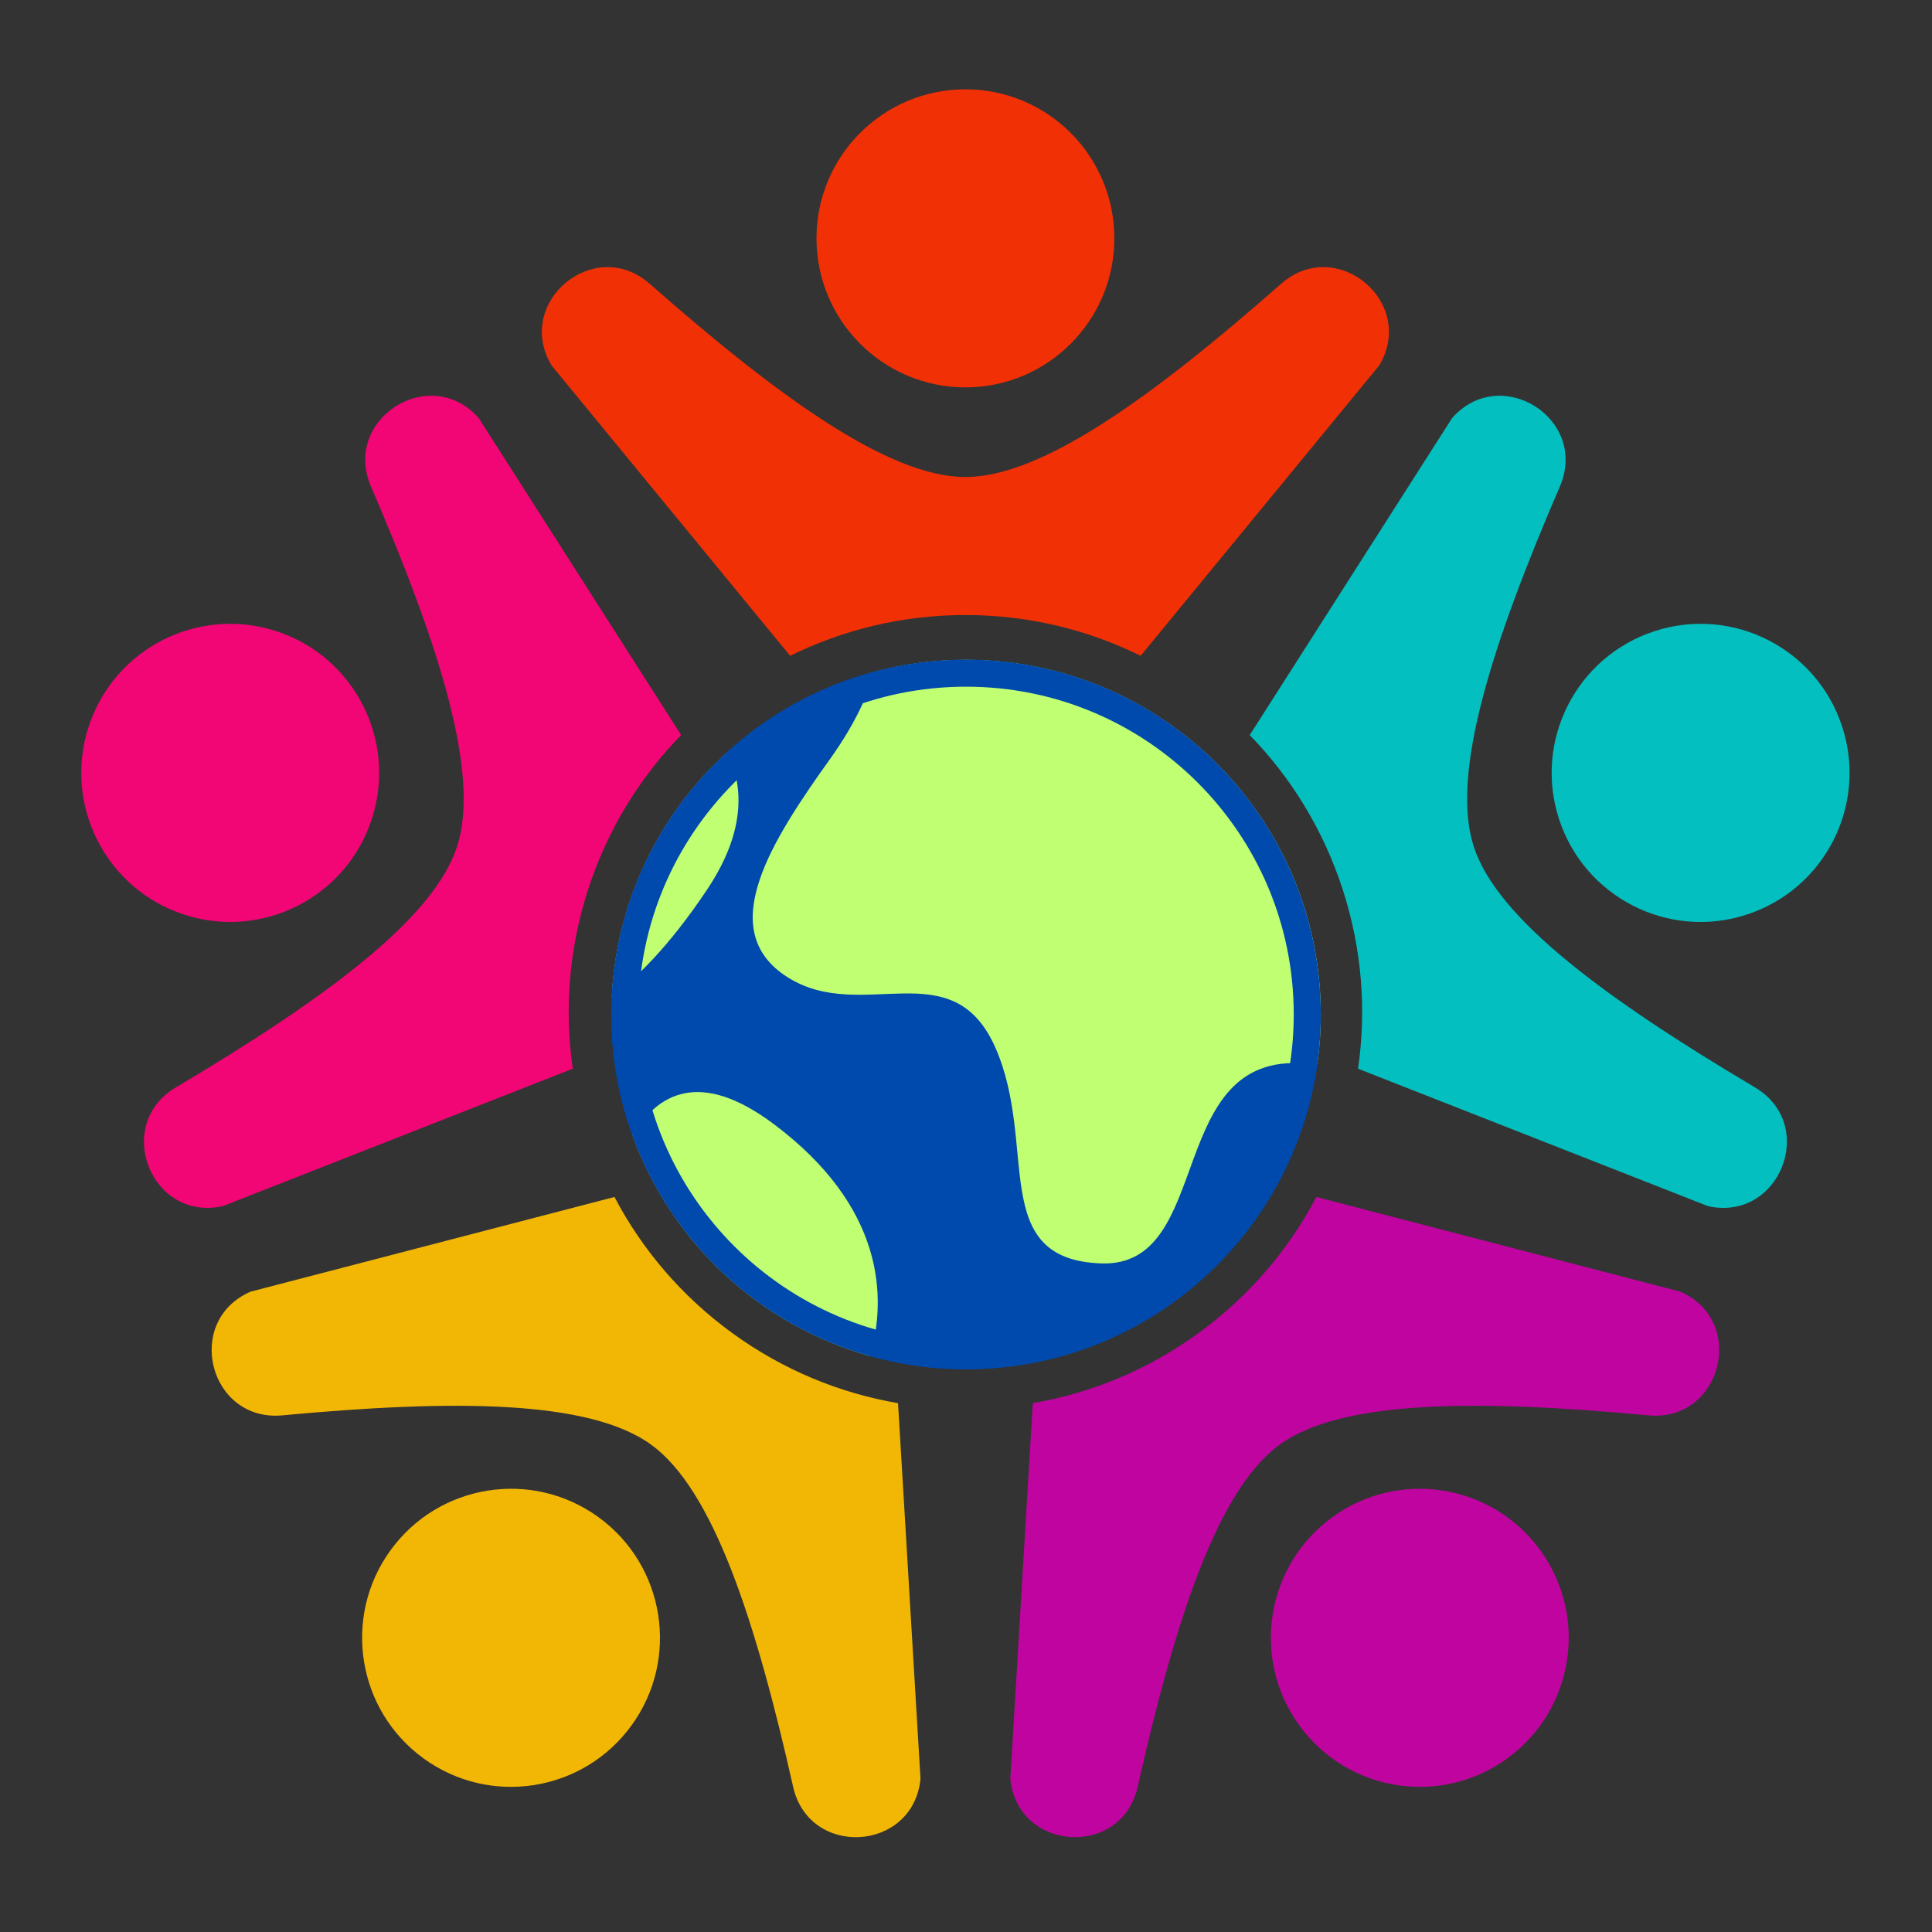
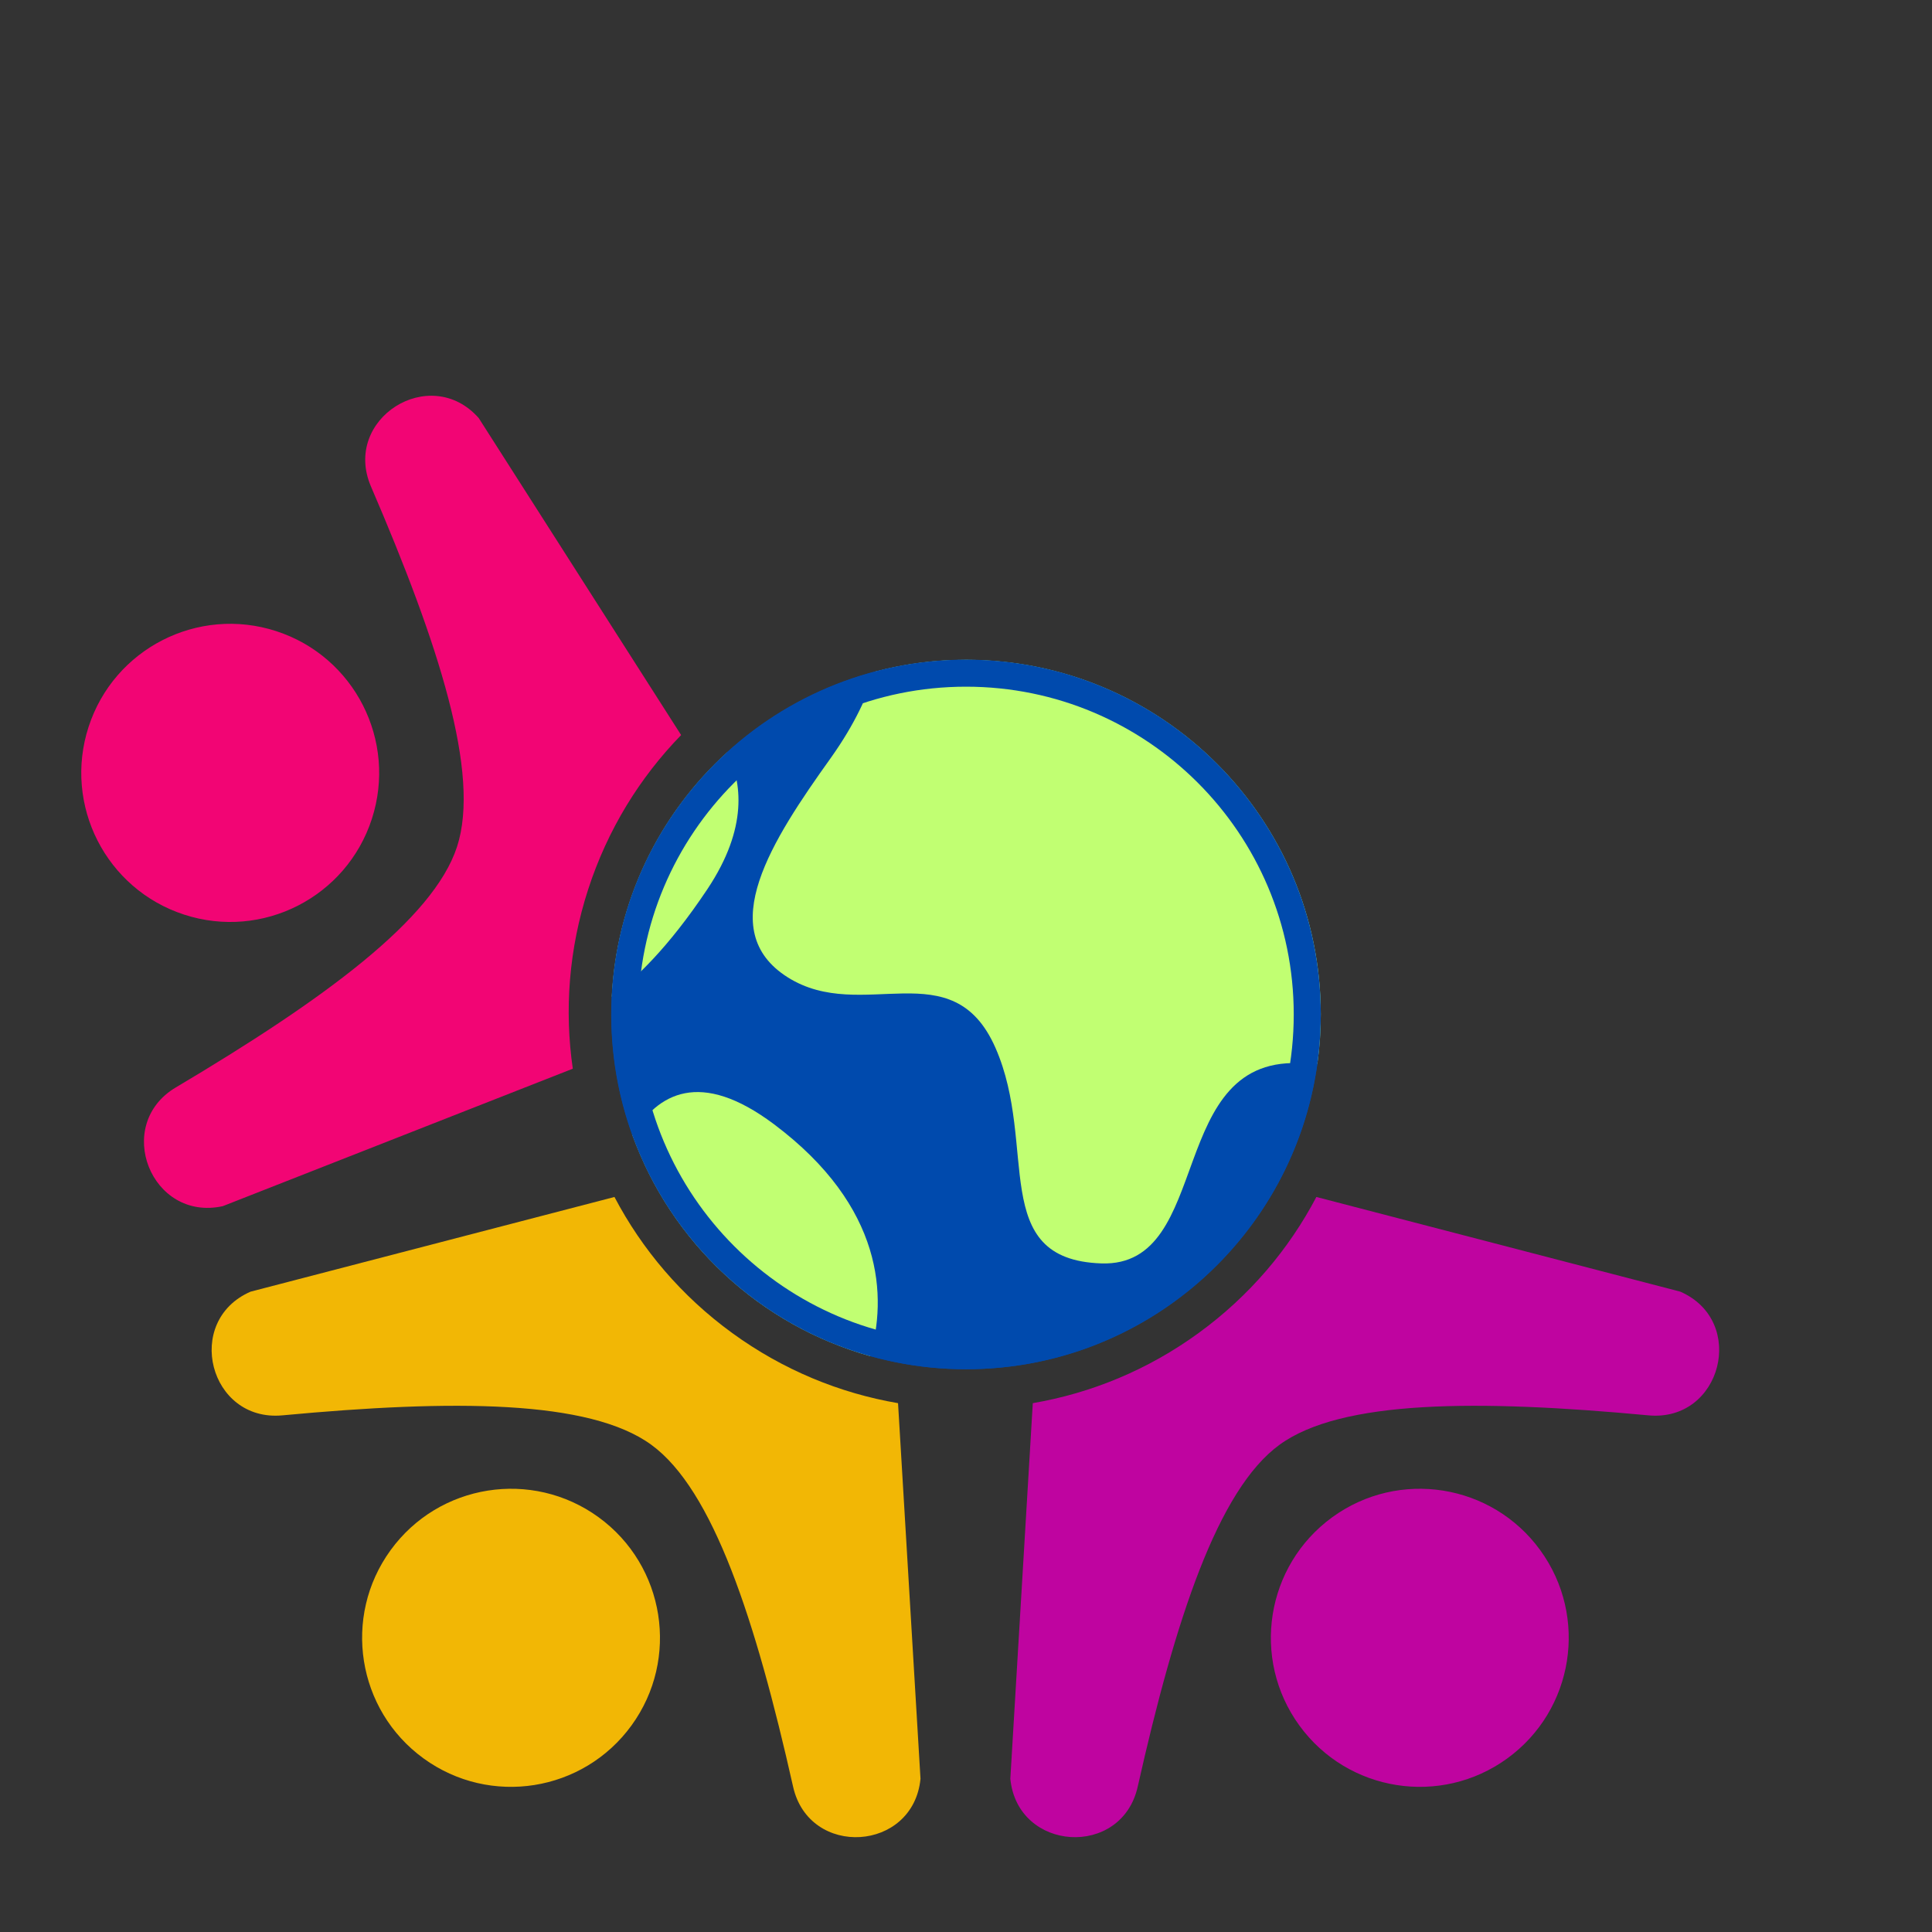
<svg xmlns="http://www.w3.org/2000/svg" width="500" zoomAndPan="magnify" viewBox="0 0 375 375" height="500" preserveAspectRatio="xMidYMid meet" version="1.2">
  <rect x="0" y="0" width="375" height="375" fill="#333333" stroke="none" />
  <defs>
    <clipPath id="0aac1bff9f">
      <path d="M 105 17.27 L 270 17.27 L 270 128 L 105 128 Z M 105 17.27 " />
    </clipPath>
    <clipPath id="521e13a1e7">
      <path d="M 118.633 128.035 L 256.633 128.035 L 256.633 266 L 118.633 266 Z M 118.633 128.035 " />
    </clipPath>
    <clipPath id="49162b6a07">
      <path d="M 146 128.035 L 256.633 128.035 L 256.633 246 L 146 246 Z M 146 128.035 " />
    </clipPath>
    <clipPath id="72e71a988c">
      <path d="M 118.633 145 L 144 145 L 144 194 L 118.633 194 Z M 118.633 145 " />
    </clipPath>
    <clipPath id="7f00cfb7e4">
      <path d="M 118.633 128.035 L 256.363 128.035 L 256.363 265.766 L 118.633 265.766 Z M 118.633 128.035 " />
    </clipPath>
    <clipPath id="755c2acc6f">
      <path d="M 187.5 128.035 C 149.465 128.035 118.633 158.867 118.633 196.902 C 118.633 234.934 149.465 265.766 187.5 265.766 C 225.531 265.766 256.363 234.934 256.363 196.902 C 256.363 158.867 225.531 128.035 187.5 128.035 Z M 187.5 128.035 " />
    </clipPath>
  </defs>
  <g id="7f2f079e10">
    <g clip-rule="nonzero" clip-path="url(#0aac1bff9f)">
-       <path style=" stroke:none;fill-rule:nonzero;fill:#f23005;fill-opacity:1;" d="M 158.48 46.262 C 158.48 30.285 171.422 17.336 187.387 17.336 C 203.355 17.336 216.293 30.285 216.293 46.262 C 216.293 62.238 203.352 75.188 187.387 75.188 C 171.426 75.188 158.48 62.238 158.48 46.262 Z M 248.66 55.086 C 223.648 77.094 202.211 92.59 187.387 92.59 C 172.559 92.59 151.125 77.094 126.113 55.086 C 115.414 45.672 99.801 58.582 107.016 70.879 L 153.363 127.293 C 163.621 122.227 175.168 119.375 187.383 119.375 C 199.598 119.375 211.145 122.227 221.402 127.293 L 267.746 70.879 C 274.969 58.582 259.359 45.672 248.66 55.086 Z M 248.66 55.086 " />
-     </g>
-     <path style=" stroke:none;fill-rule:nonzero;fill:#04bfbf;fill-opacity:1;" d="M 321.156 122.504 C 336.34 117.566 352.645 125.887 357.578 141.078 C 362.512 156.273 354.203 172.594 339.02 177.531 C 323.836 182.469 307.531 174.148 302.598 158.957 C 297.664 143.762 305.973 127.441 321.156 122.504 Z M 340.637 211.062 C 311.992 194.059 290.645 178.449 286.059 164.336 C 281.48 150.227 289.582 125.035 302.77 94.43 C 308.41 81.336 291.312 70.469 281.859 81.137 L 242.57 142.68 C 250.555 150.879 256.832 160.988 260.609 172.613 C 264.383 184.238 265.238 196.109 263.598 207.438 L 331.531 234.117 C 345.445 237.184 352.895 218.336 340.637 211.062 Z M 340.637 211.062 " />
+       </g>
    <path style=" stroke:none;fill-rule:nonzero;fill:#bf04a0;fill-opacity:1;" d="M 298.965 300.895 C 308.352 313.82 305.488 331.91 292.574 341.301 C 279.656 350.691 261.578 347.828 252.195 334.902 C 242.812 321.977 245.676 303.887 258.59 294.496 C 271.504 285.105 289.582 287.969 298.965 300.895 Z M 220.828 346.805 C 228.137 314.285 236.375 289.141 248.367 280.418 C 260.363 271.695 286.809 271.625 319.969 274.719 C 334.152 276.043 339.195 256.41 326.137 250.707 L 255.508 232.332 C 250.184 242.465 242.516 251.562 232.637 258.746 C 222.758 265.934 211.742 270.418 200.465 272.352 L 196.105 345.254 C 197.492 359.449 217.703 360.715 220.828 346.805 Z M 220.828 346.805 " />
    <path style=" stroke:none;fill-rule:nonzero;fill:#f2b705;fill-opacity:1;" d="M 122.578 334.902 C 113.195 347.828 95.117 350.695 82.203 341.301 C 69.289 331.91 66.422 313.82 75.809 300.895 C 85.195 287.969 103.27 285.105 116.188 294.496 C 129.098 303.887 131.965 321.977 122.578 334.902 Z M 54.805 274.719 C 87.965 271.625 114.406 271.695 126.402 280.418 C 138.395 289.141 146.633 314.285 153.941 346.805 C 157.07 360.715 177.281 359.449 178.668 345.258 L 174.309 272.355 C 163.031 270.418 152.016 265.934 142.137 258.75 C 132.254 251.566 124.59 242.469 119.266 232.332 L 48.637 250.711 C 35.574 256.41 40.617 276.043 54.805 274.719 Z M 54.805 274.719 " />
    <path style=" stroke:none;fill-rule:nonzero;fill:#f20574;fill-opacity:1;" d="M 35.754 177.531 C 20.57 172.594 12.262 156.273 17.195 141.078 C 22.129 125.887 38.434 117.566 53.617 122.504 C 68.801 127.441 77.109 143.762 72.176 158.957 C 67.242 174.152 50.938 182.469 35.754 177.531 Z M 72.004 94.43 C 85.191 125.035 93.293 150.227 88.715 164.336 C 84.133 178.449 62.781 194.059 34.137 211.062 C 21.883 218.336 29.328 237.184 43.246 234.113 L 111.18 207.434 C 109.535 196.105 110.395 184.234 114.168 172.609 C 117.941 160.984 124.219 150.879 132.207 142.676 L 92.914 81.137 C 83.461 70.469 66.363 81.332 72.004 94.43 Z M 72.004 94.43 " />
    <g clip-rule="nonzero" clip-path="url(#521e13a1e7)">
-       <path style=" stroke:none;fill-rule:nonzero;fill:#004aad;fill-opacity:1;" d="M 256.363 196.918 C 256.367 200.113 256.145 203.293 255.699 206.457 C 251.062 239.969 222.301 265.766 187.516 265.766 C 186.391 265.766 185.262 265.742 184.137 265.688 C 183.012 265.633 181.887 265.551 180.766 265.438 C 179.645 265.328 178.527 265.191 177.41 265.027 C 176.297 264.863 175.188 264.672 174.082 264.453 C 172.977 264.23 171.875 263.984 170.785 263.711 C 169.691 263.438 168.605 263.141 167.527 262.812 C 166.445 262.484 165.379 262.133 164.316 261.754 C 163.254 261.375 162.203 260.969 161.16 260.539 C 160.121 260.105 159.09 259.652 158.07 259.168 C 157.055 258.688 156.047 258.184 155.051 257.652 C 154.059 257.121 153.078 256.566 152.109 255.984 C 151.145 255.406 150.191 254.805 149.254 254.18 C 148.316 253.551 147.398 252.902 146.492 252.23 C 145.586 251.562 144.699 250.867 143.828 250.152 C 142.957 249.438 142.102 248.703 141.266 247.945 C 140.434 247.188 139.617 246.41 138.82 245.613 C 138.023 244.816 137.246 244.004 136.488 243.168 C 135.73 242.332 134.996 241.48 134.281 240.609 C 133.566 239.738 132.875 238.848 132.203 237.941 C 131.531 237.039 130.883 236.117 130.258 235.18 C 129.629 234.242 129.027 233.289 128.449 232.324 C 127.871 231.355 127.316 230.375 126.785 229.383 C 126.254 228.387 125.746 227.383 125.266 226.363 C 124.785 225.344 124.328 224.312 123.895 223.273 C 123.465 222.23 123.059 221.18 122.68 220.117 C 122.301 219.059 121.949 217.988 121.621 216.91 C 121.297 215.832 120.996 214.746 120.723 213.652 C 120.449 212.559 120.203 211.457 119.984 210.352 C 119.766 209.246 119.57 208.137 119.406 207.023 C 119.242 205.906 119.105 204.789 118.996 203.668 C 118.887 202.547 118.805 201.422 118.75 200.297 C 118.695 199.172 118.668 198.047 118.668 196.918 C 118.668 195.762 118.699 194.605 118.758 193.465 C 118.867 191.281 119.078 189.113 119.391 186.953 C 119.707 184.793 120.125 182.652 120.641 180.531 C 121.16 178.41 121.777 176.32 122.496 174.258 C 123.215 172.195 124.027 170.172 124.938 168.188 C 125.848 166.203 126.848 164.266 127.941 162.379 C 129.039 160.488 130.219 158.656 131.488 156.879 C 132.758 155.105 134.105 153.391 135.539 151.742 C 136.973 150.098 138.477 148.52 140.059 147.016 C 141.641 145.512 143.293 144.086 145.008 142.738 C 146.727 141.391 148.504 140.129 150.344 138.949 C 152.18 137.77 154.07 136.684 156.012 135.684 C 157.953 134.688 159.938 133.781 161.965 132.973 C 163.992 132.164 166.051 131.453 168.148 130.84 C 170.242 130.227 172.363 129.715 174.508 129.301 C 176.648 128.891 178.809 128.582 180.98 128.375 C 183.156 128.172 185.332 128.066 187.516 128.07 C 225.539 128.07 256.363 158.898 256.363 196.918 Z M 256.363 196.918 " />
+       <path style=" stroke:none;fill-rule:nonzero;fill:#004aad;fill-opacity:1;" d="M 256.363 196.918 C 256.367 200.113 256.145 203.293 255.699 206.457 C 251.062 239.969 222.301 265.766 187.516 265.766 C 186.391 265.766 185.262 265.742 184.137 265.688 C 183.012 265.633 181.887 265.551 180.766 265.438 C 179.645 265.328 178.527 265.191 177.41 265.027 C 176.297 264.863 175.188 264.672 174.082 264.453 C 172.977 264.23 171.875 263.984 170.785 263.711 C 169.691 263.438 168.605 263.141 167.527 262.812 C 166.445 262.484 165.379 262.133 164.316 261.754 C 163.254 261.375 162.203 260.969 161.16 260.539 C 160.121 260.105 159.09 259.652 158.07 259.168 C 157.055 258.688 156.047 258.184 155.051 257.652 C 154.059 257.121 153.078 256.566 152.109 255.984 C 151.145 255.406 150.191 254.805 149.254 254.18 C 148.316 253.551 147.398 252.902 146.492 252.23 C 145.586 251.562 144.699 250.867 143.828 250.152 C 142.957 249.438 142.102 248.703 141.266 247.945 C 140.434 247.188 139.617 246.41 138.82 245.613 C 138.023 244.816 137.246 244.004 136.488 243.168 C 135.73 242.332 134.996 241.48 134.281 240.609 C 133.566 239.738 132.875 238.848 132.203 237.941 C 131.531 237.039 130.883 236.117 130.258 235.18 C 129.629 234.242 129.027 233.289 128.449 232.324 C 127.871 231.355 127.316 230.375 126.785 229.383 C 126.254 228.387 125.746 227.383 125.266 226.363 C 123.465 222.23 123.059 221.18 122.68 220.117 C 122.301 219.059 121.949 217.988 121.621 216.91 C 121.297 215.832 120.996 214.746 120.723 213.652 C 120.449 212.559 120.203 211.457 119.984 210.352 C 119.766 209.246 119.57 208.137 119.406 207.023 C 119.242 205.906 119.105 204.789 118.996 203.668 C 118.887 202.547 118.805 201.422 118.75 200.297 C 118.695 199.172 118.668 198.047 118.668 196.918 C 118.668 195.762 118.699 194.605 118.758 193.465 C 118.867 191.281 119.078 189.113 119.391 186.953 C 119.707 184.793 120.125 182.652 120.641 180.531 C 121.16 178.41 121.777 176.32 122.496 174.258 C 123.215 172.195 124.027 170.172 124.938 168.188 C 125.848 166.203 126.848 164.266 127.941 162.379 C 129.039 160.488 130.219 158.656 131.488 156.879 C 132.758 155.105 134.105 153.391 135.539 151.742 C 136.973 150.098 138.477 148.52 140.059 147.016 C 141.641 145.512 143.293 144.086 145.008 142.738 C 146.727 141.391 148.504 140.129 150.344 138.949 C 152.18 137.77 154.07 136.684 156.012 135.684 C 157.953 134.688 159.938 133.781 161.965 132.973 C 163.992 132.164 166.051 131.453 168.148 130.84 C 170.242 130.227 172.363 129.715 174.508 129.301 C 176.648 128.891 178.809 128.582 180.98 128.375 C 183.156 128.172 185.332 128.066 187.516 128.07 C 225.539 128.07 256.363 158.898 256.363 196.918 Z M 256.363 196.918 " />
    </g>
    <g clip-rule="nonzero" clip-path="url(#49162b6a07)">
      <path style=" stroke:none;fill-rule:nonzero;fill:#c1ff72;fill-opacity:1;" d="M 256.363 196.918 C 256.367 200.113 256.145 203.293 255.699 206.457 C 254.902 206.504 254.109 206.496 253.316 206.43 C 225.945 204.145 235.82 245.988 213.758 245.227 C 191.695 244.465 201.586 222.406 193.219 203.383 C 184.848 184.363 167.352 198.82 152.898 189.699 C 138.441 180.574 149.859 163.062 161.27 147.098 C 165.984 140.477 168.488 134.785 169.824 130.375 C 175.621 128.836 181.52 128.066 187.516 128.07 C 225.539 128.07 256.363 158.898 256.363 196.918 Z M 256.363 196.918 " />
    </g>
    <g clip-rule="nonzero" clip-path="url(#72e71a988c)">
      <path style=" stroke:none;fill-rule:nonzero;fill:#c1ff72;fill-opacity:1;" d="M 118.75 193.465 C 118.973 188.965 119.629 184.531 120.723 180.16 C 121.816 175.789 123.324 171.57 125.25 167.496 C 127.176 163.426 129.477 159.578 132.16 155.961 C 134.84 152.34 137.852 149.02 141.188 145.992 C 143.973 151.766 145.273 160.621 137.309 172.574 C 129.578 184.168 123.301 189.941 118.75 193.465 Z M 118.75 193.465 " />
    </g>
    <path style=" stroke:none;fill-rule:nonzero;fill:#c1ff72;fill-opacity:1;" d="M 168.863 263.211 C 166.238 262.469 163.668 261.574 161.148 260.527 C 158.629 259.484 156.184 258.293 153.805 256.957 C 151.426 255.617 149.137 254.148 146.934 252.539 C 144.73 250.93 142.633 249.199 140.637 247.34 C 138.637 245.484 136.758 243.516 134.992 241.438 C 133.23 239.355 131.594 237.18 130.09 234.906 C 128.582 232.633 127.219 230.277 125.992 227.84 C 124.766 225.406 123.688 222.906 122.758 220.34 C 127.672 212.223 135.871 207.445 150.238 218.219 C 171.594 234.242 172.203 251.805 168.863 263.211 Z M 168.863 263.211 " />
    <g clip-rule="nonzero" clip-path="url(#7f00cfb7e4)">
      <g clip-rule="nonzero" clip-path="url(#755c2acc6f)">
        <path style="fill:none;stroke-width:14;stroke-linecap:butt;stroke-linejoin:miter;stroke:#004aad;stroke-opacity:1;stroke-miterlimit:4;" d="M 91.82 -0.001 C 41.107 -0.001 -0.002 41.108 -0.002 91.822 C -0.002 142.53 41.107 183.639 91.82 183.639 C 142.529 183.639 183.638 142.53 183.638 91.822 C 183.638 41.108 142.529 -0.001 91.82 -0.001 Z M 91.82 -0.001 " transform="matrix(0.75,0,0,0.75,118.635,128.036)" />
      </g>
    </g>
  </g>
</svg>